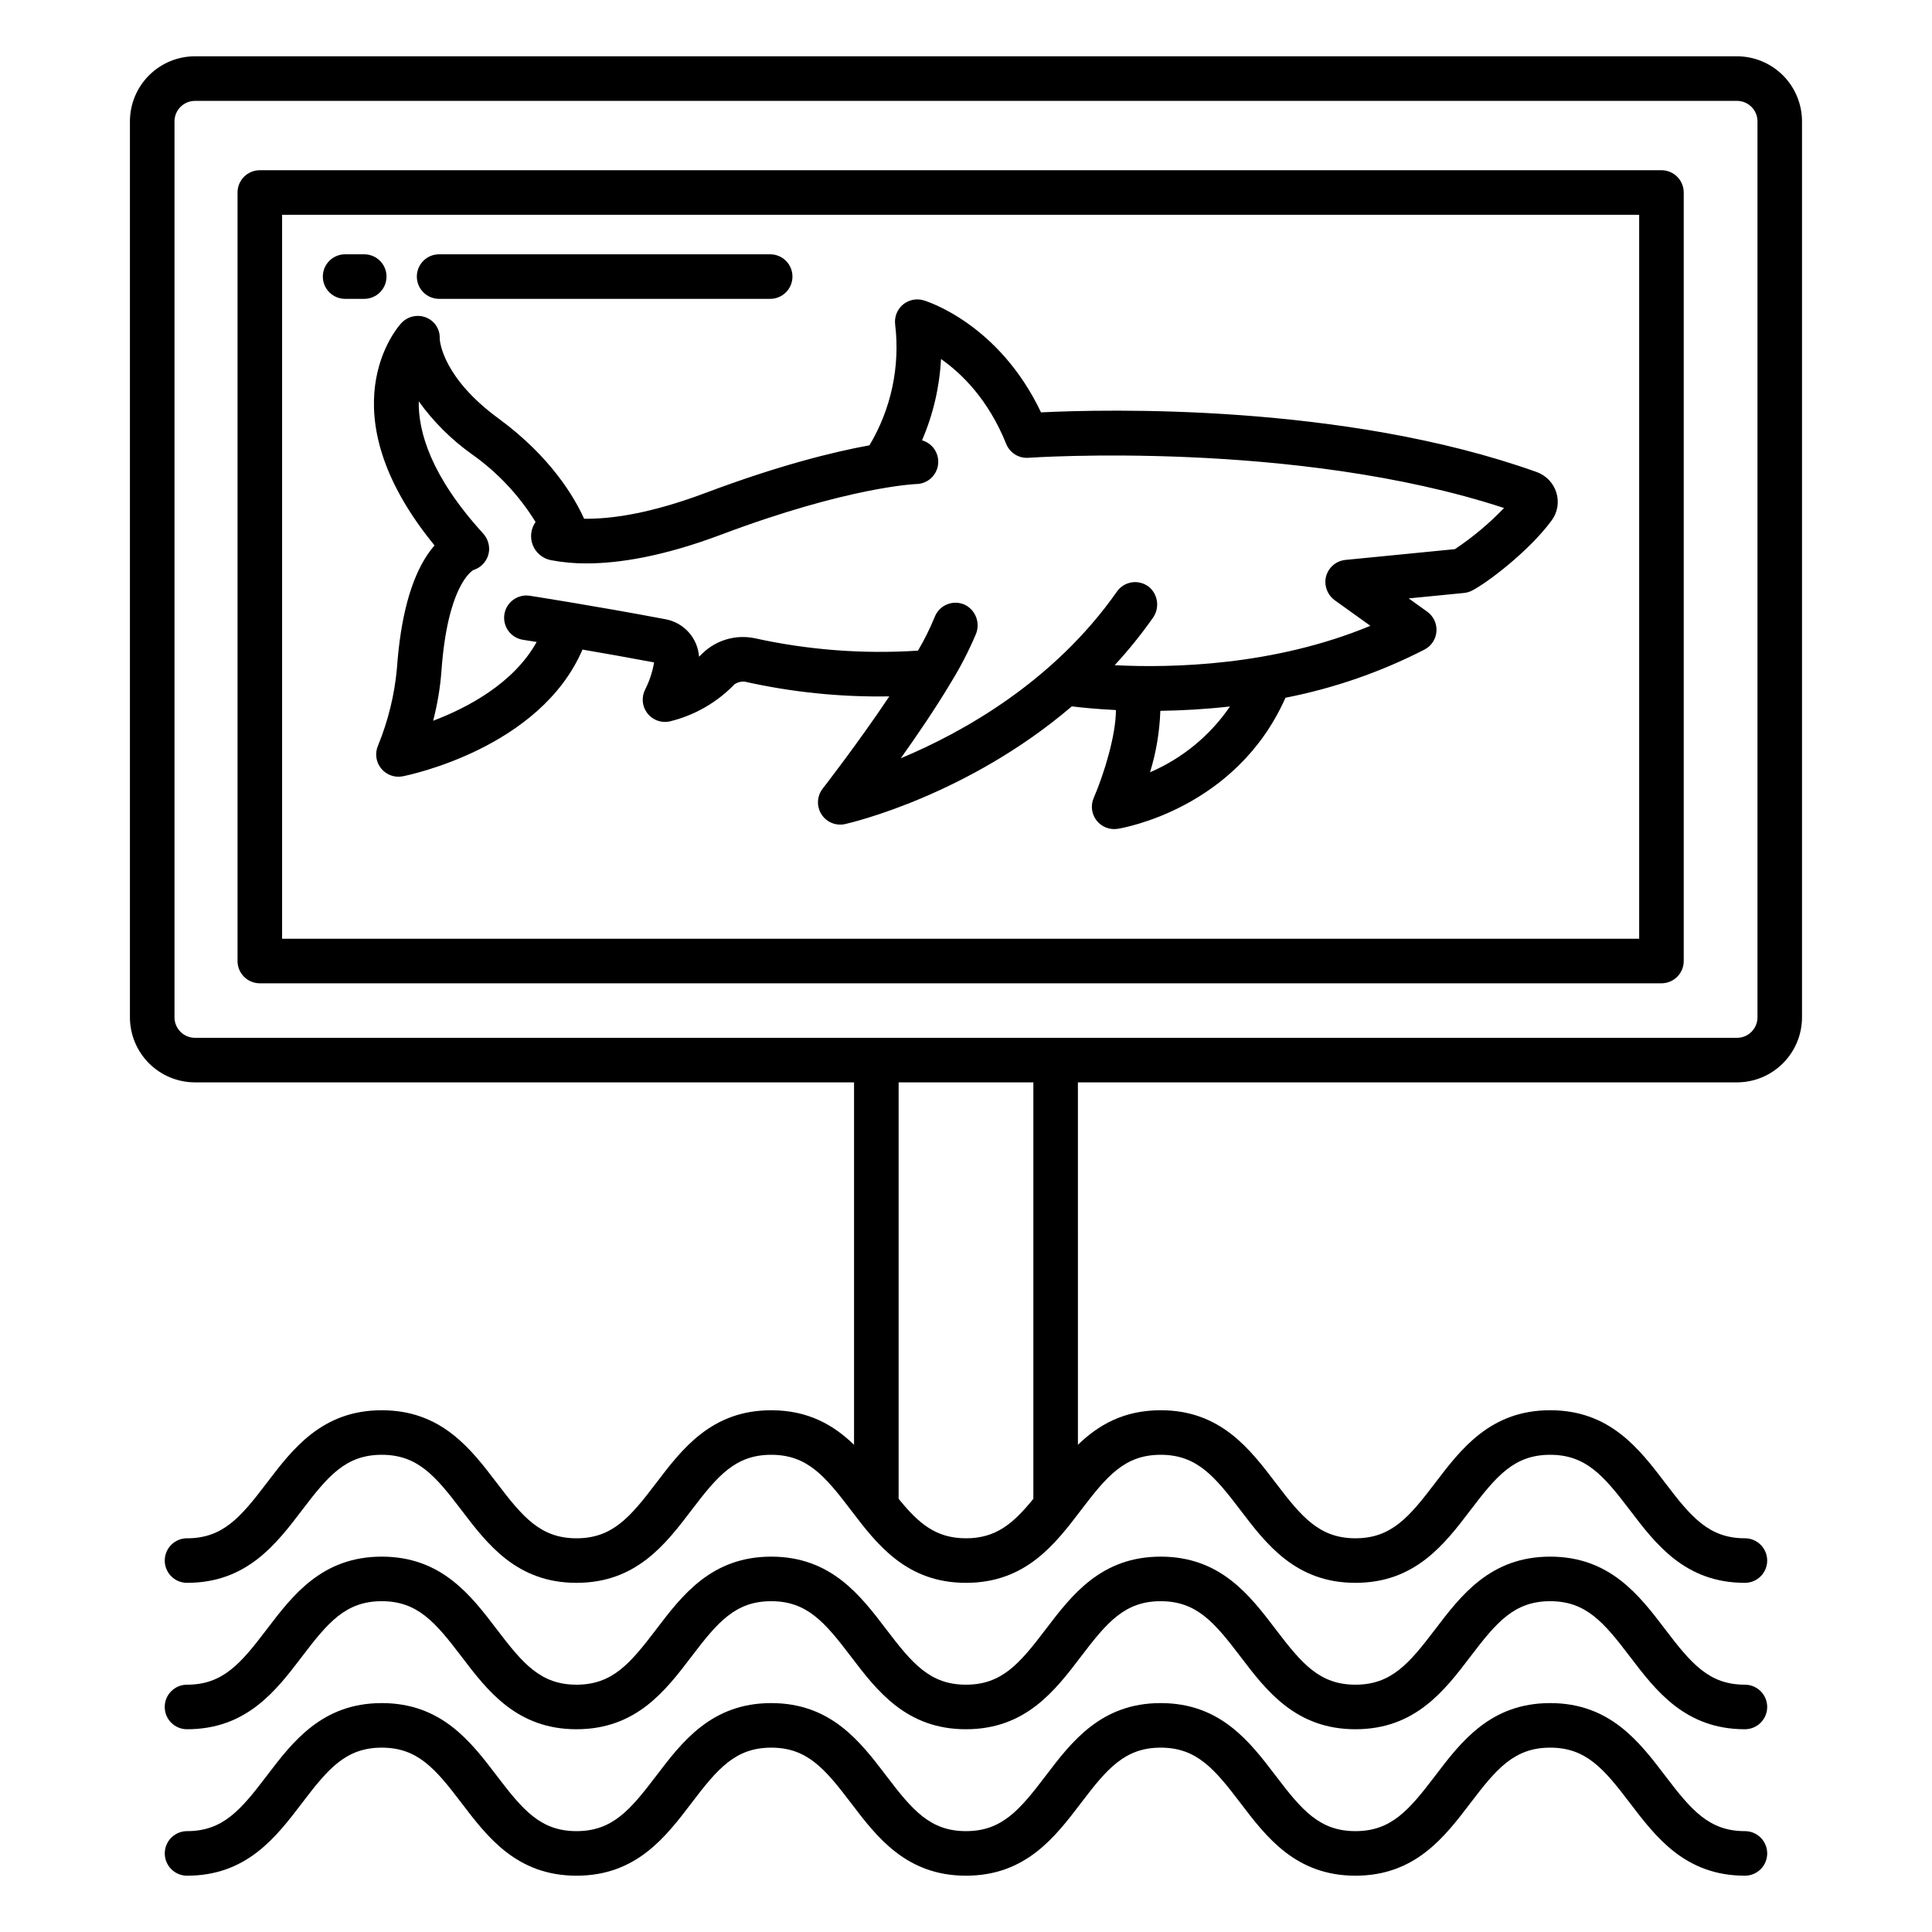
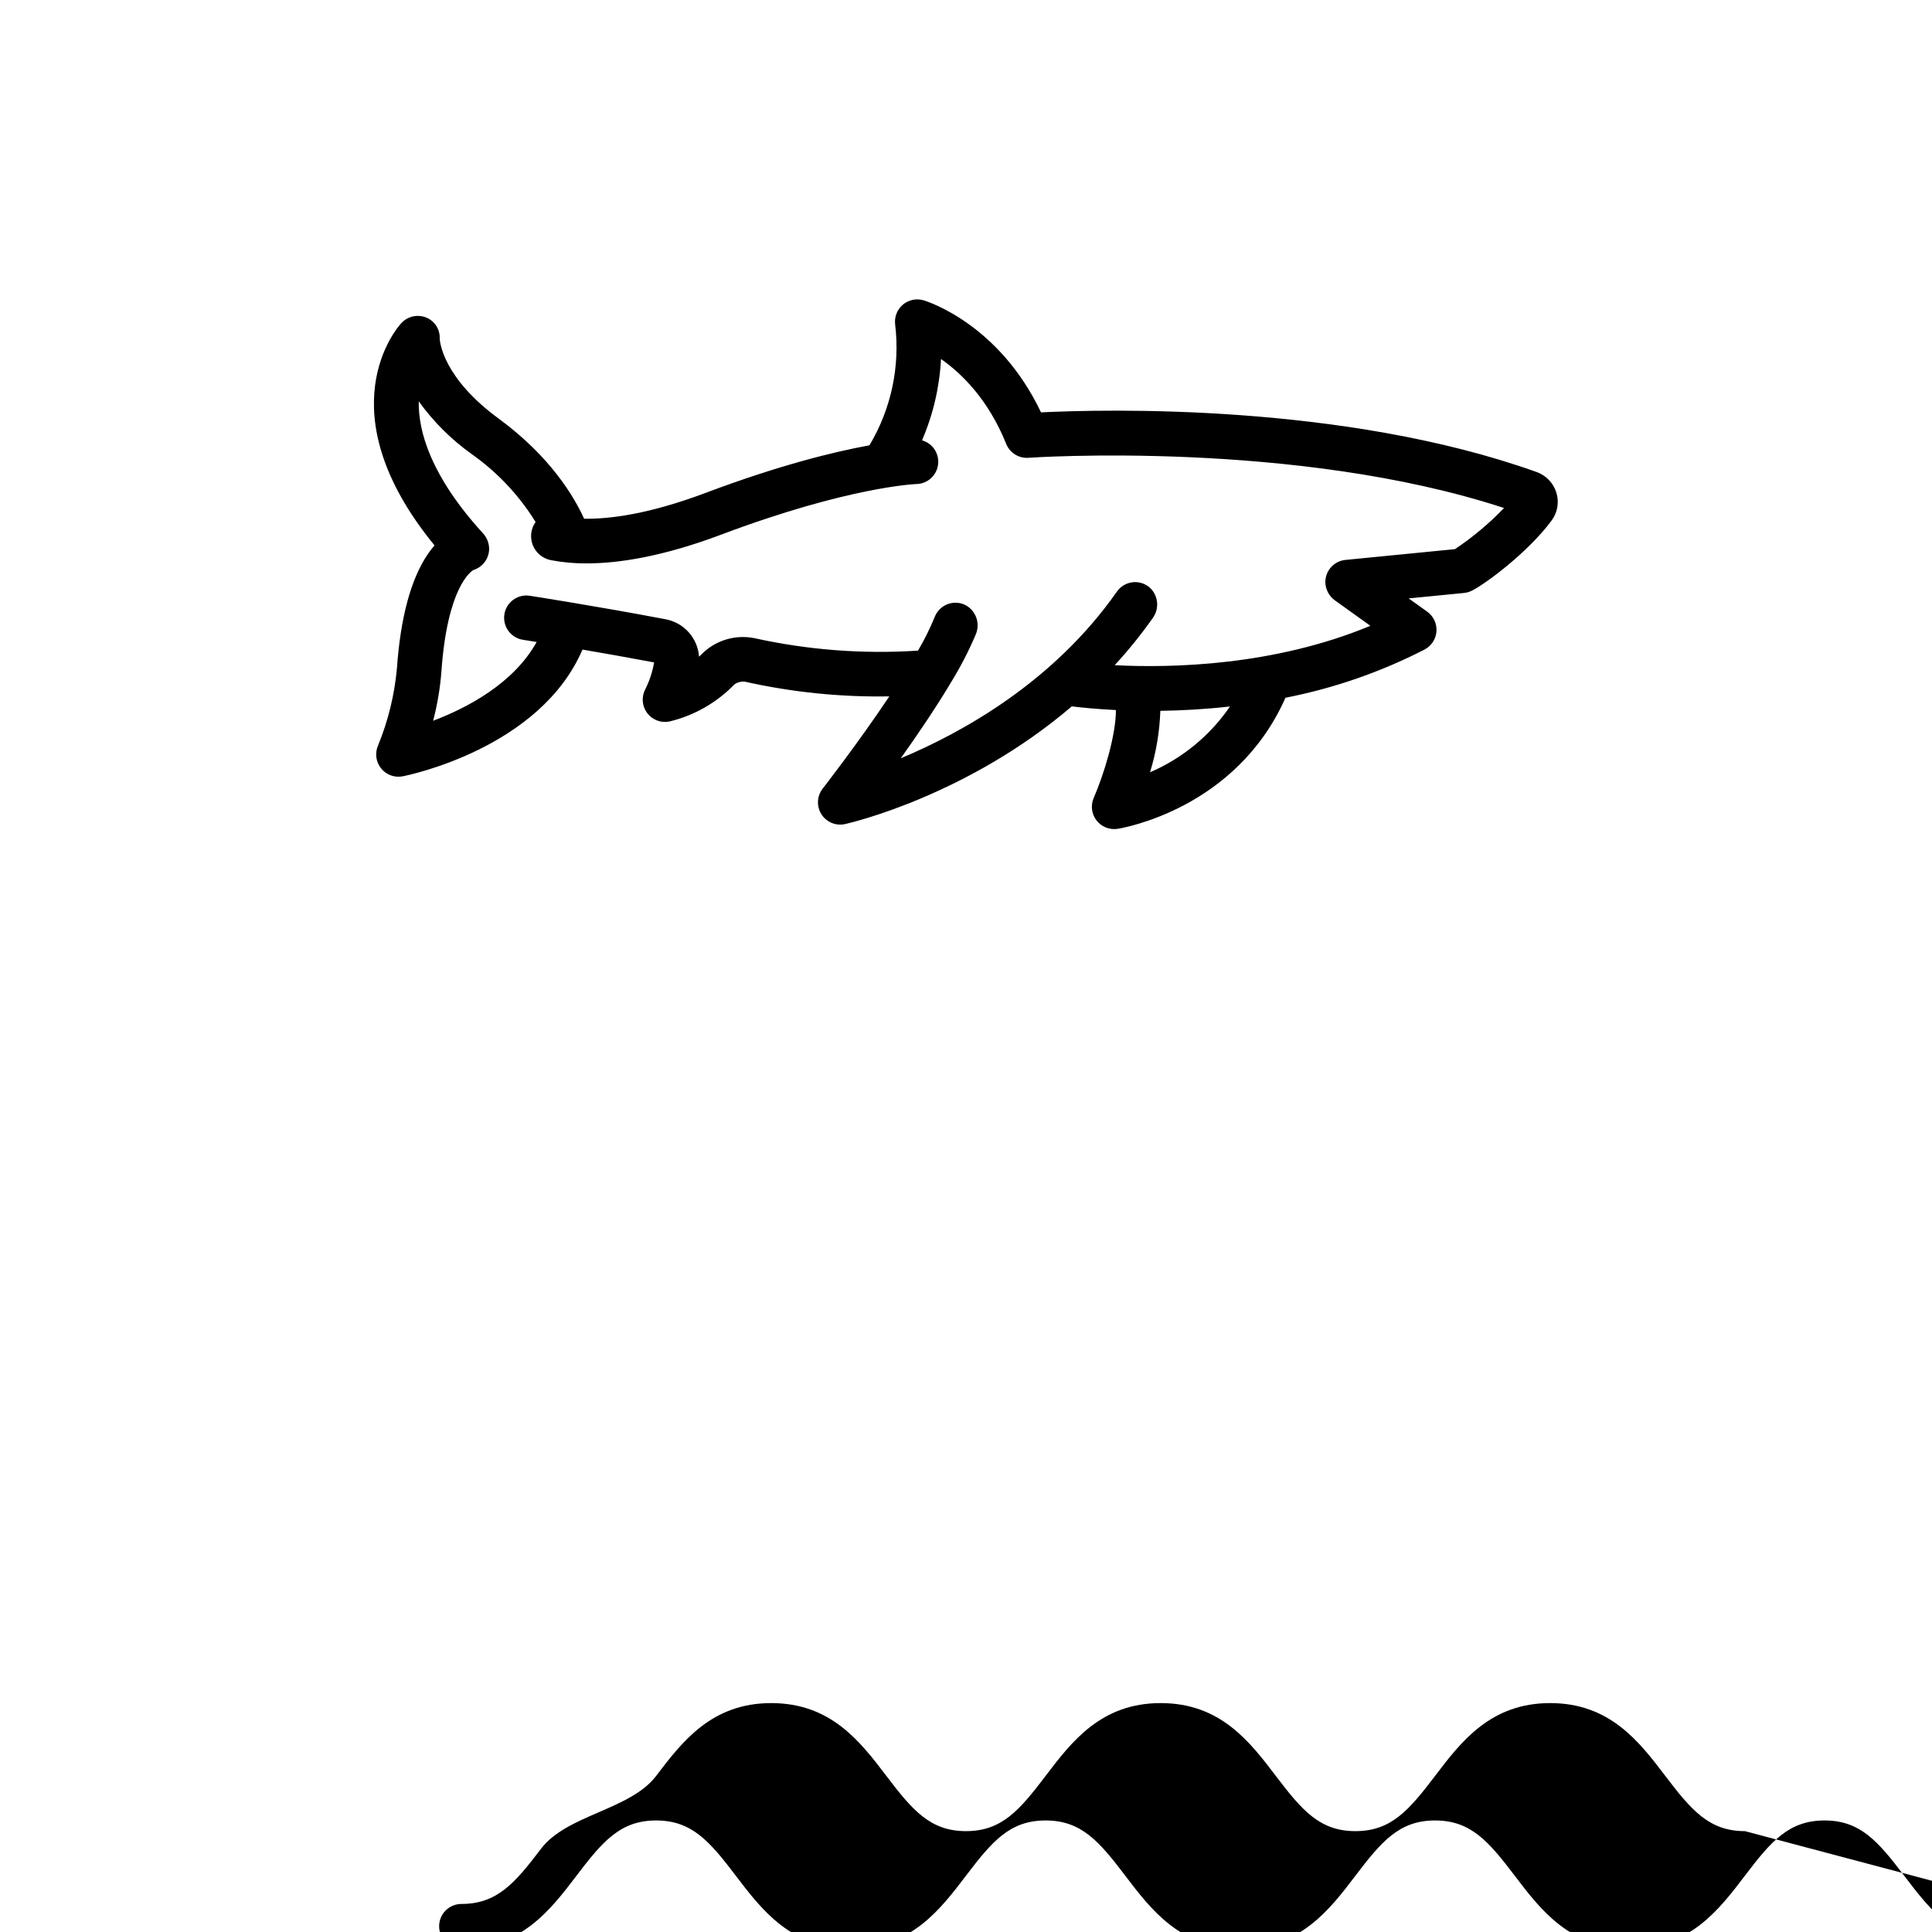
<svg xmlns="http://www.w3.org/2000/svg" fill="#000000" width="800px" height="800px" version="1.1" viewBox="144 144 512 512">
  <g>
-     <path d="m606.42 590.46c-9.492 0-14.203-5.562-21.102-14.637-6.879-9.043-14.676-19.297-30.504-19.297s-23.625 10.25-30.504 19.297c-6.902 9.074-11.609 14.637-21.105 14.637-9.492 0-14.203-5.562-21.102-14.637-6.879-9.043-14.672-19.297-30.504-19.297-15.832 0-23.625 10.25-30.504 19.297-6.898 9.074-11.609 14.637-21.102 14.637-9.492 0-14.203-5.562-21.102-14.637-6.879-9.043-14.676-19.297-30.504-19.297s-23.625 10.25-30.504 19.297c-6.898 9.074-11.609 14.637-21.102 14.637-9.492 0-14.203-5.562-21.102-14.637-6.879-9.043-14.676-19.297-30.504-19.297-15.828 0-23.625 10.25-30.504 19.297-6.898 9.074-11.609 14.637-21.102 14.637h-0.008c-3.262 0-5.906 2.644-5.906 5.906 0 3.258 2.644 5.902 5.906 5.902 15.828 0 23.625-10.25 30.504-19.297 6.898-9.074 11.609-14.637 21.102-14.637s14.203 5.562 21.105 14.637c6.879 9.047 14.672 19.297 30.504 19.297s23.625-10.25 30.504-19.297c6.898-9.074 11.609-14.637 21.102-14.637 9.492 0 14.203 5.562 21.105 14.637 6.879 9.047 14.672 19.297 30.504 19.297 15.832 0 23.625-10.25 30.504-19.297 6.898-9.074 11.609-14.637 21.102-14.637 9.492 0 14.203 5.562 21.102 14.637 6.879 9.047 14.672 19.297 30.504 19.297s23.625-10.25 30.504-19.297c6.898-9.074 11.609-14.637 21.102-14.637s14.203 5.562 21.102 14.637c6.879 9.047 14.676 19.297 30.504 19.297h0.004c3.262 0 5.906-2.644 5.906-5.902 0-3.262-2.644-5.906-5.906-5.906z" />
-     <path d="m606.42 629.27c-9.492 0-14.203-5.562-21.102-14.637-6.879-9.047-14.676-19.297-30.504-19.297s-23.625 10.25-30.504 19.297c-6.902 9.074-11.609 14.637-21.105 14.637-9.492 0-14.203-5.562-21.102-14.637-6.879-9.047-14.672-19.297-30.504-19.297-15.832 0-23.625 10.25-30.504 19.297-6.894 9.078-11.605 14.637-21.098 14.637s-14.203-5.562-21.102-14.637c-6.879-9.047-14.676-19.297-30.504-19.297s-23.625 10.25-30.504 19.297c-6.898 9.074-11.609 14.637-21.102 14.637-9.492 0-14.203-5.562-21.102-14.637-6.879-9.047-14.676-19.297-30.504-19.297s-23.625 10.25-30.504 19.297c-6.902 9.078-11.613 14.637-21.105 14.637-3.258 0-5.902 2.644-5.902 5.906s2.644 5.902 5.902 5.902c15.828 0 23.625-10.25 30.504-19.297 6.898-9.074 11.609-14.637 21.102-14.637 9.492 0 14.203 5.562 21.105 14.637 6.879 9.043 14.672 19.297 30.504 19.297 15.832 0 23.625-10.25 30.504-19.297 6.898-9.074 11.609-14.637 21.102-14.637 9.492 0 14.203 5.562 21.105 14.637 6.875 9.047 14.672 19.297 30.5 19.297s23.625-10.25 30.504-19.297c6.898-9.074 11.609-14.637 21.102-14.637 9.492 0 14.203 5.562 21.102 14.637 6.879 9.043 14.672 19.297 30.504 19.297 15.832 0 23.625-10.25 30.504-19.297 6.898-9.074 11.609-14.637 21.102-14.637 9.492 0 14.203 5.562 21.102 14.637 6.879 9.043 14.676 19.297 30.504 19.297h0.004c3.262 0 5.902-2.641 5.902-5.902s-2.641-5.906-5.902-5.906z" />
-     <path d="m604.32 158.92h-408.65c-4.57 0.004-8.953 1.82-12.184 5.055-3.231 3.231-5.047 7.609-5.055 12.18v237.45c0.008 4.57 1.824 8.949 5.055 12.184 3.231 3.231 7.613 5.047 12.184 5.051h174.66v96.051c-5.344-5.188-12.086-9.16-21.941-9.16-15.828 0-23.625 10.25-30.504 19.297-6.898 9.074-11.609 14.637-21.102 14.637-9.492 0-14.203-5.562-21.102-14.637-6.879-9.047-14.676-19.297-30.504-19.297s-23.625 10.25-30.504 19.297c-6.898 9.074-11.609 14.637-21.102 14.637l-0.008-0.004c-3.258 0-5.902 2.644-5.902 5.902 0 3.262 2.644 5.906 5.902 5.906 15.828 0 23.625-10.25 30.504-19.297 6.898-9.074 11.609-14.637 21.102-14.637 9.492 0 14.203 5.562 21.105 14.637 6.879 9.043 14.672 19.297 30.504 19.297 15.832 0 23.625-10.25 30.504-19.297 6.898-9.074 11.609-14.637 21.102-14.637 9.496 0.004 14.203 5.566 21.105 14.637 6.879 9.043 14.672 19.297 30.504 19.297s23.625-10.25 30.504-19.297c6.898-9.074 11.609-14.637 21.102-14.637 9.492 0 14.203 5.562 21.102 14.637 6.879 9.043 14.672 19.297 30.504 19.297 15.832 0 23.625-10.25 30.504-19.297 6.898-9.074 11.609-14.637 21.102-14.637 9.492 0 14.203 5.562 21.102 14.637 6.879 9.043 14.676 19.297 30.504 19.297h0.004c3.262 0 5.902-2.644 5.902-5.906 0-3.258-2.641-5.902-5.902-5.902-9.492 0-14.203-5.562-21.102-14.637-6.879-9.047-14.676-19.297-30.504-19.297-15.828 0-23.625 10.25-30.504 19.297-6.902 9.074-11.609 14.637-21.105 14.637-9.492 0-14.203-5.562-21.102-14.637-6.879-9.047-14.672-19.297-30.504-19.297-9.859 0-16.602 3.977-21.941 9.16l-0.004-96.047h174.66c4.57-0.004 8.949-1.82 12.18-5.055 3.234-3.231 5.051-7.609 5.055-12.18v-237.45c-0.004-4.566-1.82-8.949-5.051-12.18-3.231-3.231-7.613-5.051-12.18-5.055zm-186.47 382.28c-5.324 6.57-9.918 10.465-17.852 10.465s-12.531-3.894-17.852-10.469v-110.35h35.703zm191.9-127.59c-0.004 2.996-2.43 5.426-5.426 5.426h-408.65c-2.996 0-5.426-2.43-5.43-5.426v-237.45c0.004-2.996 2.434-5.422 5.43-5.426h408.65c2.996 0.004 5.422 2.43 5.426 5.426z" />
-     <path d="m584.3 189.11h-371.45c-3.258 0-5.902 2.644-5.902 5.902v203.67c0 3.258 2.644 5.902 5.902 5.902h371.45c3.262 0 5.906-2.644 5.906-5.902v-203.67c0-3.258-2.644-5.902-5.906-5.902zm-5.902 203.67h-359.64v-191.86h359.64z" />
+     <path d="m606.42 629.27c-9.492 0-14.203-5.562-21.102-14.637-6.879-9.047-14.676-19.297-30.504-19.297s-23.625 10.25-30.504 19.297c-6.902 9.074-11.609 14.637-21.105 14.637-9.492 0-14.203-5.562-21.102-14.637-6.879-9.047-14.672-19.297-30.504-19.297-15.832 0-23.625 10.25-30.504 19.297-6.894 9.078-11.605 14.637-21.098 14.637s-14.203-5.562-21.102-14.637c-6.879-9.047-14.676-19.297-30.504-19.297s-23.625 10.25-30.504 19.297s-23.625 10.25-30.504 19.297c-6.902 9.078-11.613 14.637-21.105 14.637-3.258 0-5.902 2.644-5.902 5.906s2.644 5.902 5.902 5.902c15.828 0 23.625-10.25 30.504-19.297 6.898-9.074 11.609-14.637 21.102-14.637 9.492 0 14.203 5.562 21.105 14.637 6.879 9.043 14.672 19.297 30.504 19.297 15.832 0 23.625-10.25 30.504-19.297 6.898-9.074 11.609-14.637 21.102-14.637 9.492 0 14.203 5.562 21.105 14.637 6.875 9.047 14.672 19.297 30.5 19.297s23.625-10.25 30.504-19.297c6.898-9.074 11.609-14.637 21.102-14.637 9.492 0 14.203 5.562 21.102 14.637 6.879 9.043 14.672 19.297 30.504 19.297 15.832 0 23.625-10.25 30.504-19.297 6.898-9.074 11.609-14.637 21.102-14.637 9.492 0 14.203 5.562 21.102 14.637 6.879 9.043 14.676 19.297 30.504 19.297h0.004c3.262 0 5.902-2.641 5.902-5.902s-2.641-5.906-5.902-5.906z" />
    <path d="m259.15 288.54c-0.672 0.773-1.297 1.59-1.867 2.445-4.43 6.582-7.156 16.742-8.098 30.199-0.645 7.004-2.328 13.871-4.996 20.379-0.883 2.012-0.578 4.348 0.797 6.062s3.586 2.527 5.742 2.106c1.566-0.309 36.383-7.426 47.637-33.586 5.621 0.961 12.234 2.129 18.977 3.402v0.004c-0.422 2.473-1.207 4.871-2.336 7.117-1.059 2.016-0.867 4.461 0.496 6.285 1.363 1.824 3.656 2.699 5.887 2.254 6.582-1.574 12.578-5 17.277-9.871 0.77-0.52 1.688-0.77 2.613-0.711 12.602 2.832 25.492 4.148 38.402 3.922-8.312 12.434-17.516 24.258-17.66 24.449-1.535 1.969-1.668 4.688-0.332 6.797 1.336 2.106 3.856 3.144 6.289 2.594 1.641-0.371 32.414-7.578 60.066-31.191 2.504 0.309 6.519 0.723 11.688 0.977 0 6.629-3.113 16.883-5.887 23.297-0.855 1.977-0.566 4.262 0.75 5.961 1.32 1.703 3.461 2.551 5.59 2.219 1.32-0.207 31.434-5.289 44.477-34.734v-0.004c12.828-2.504 25.234-6.809 36.863-12.777 1.816-0.949 3.012-2.773 3.152-4.82 0.145-2.043-0.781-4.016-2.449-5.211l-4.91-3.519 14.656-1.441c0.727-0.074 1.438-0.277 2.094-0.609 4.027-2.043 15.133-10.457 21.129-18.598 1.574-2.121 2.039-4.863 1.258-7.383-0.785-2.539-2.715-4.559-5.215-5.457-51.125-18.285-114.5-16.645-131.36-15.812-11.176-23.531-30.266-29.441-31.113-29.695h-0.004c-1.914-0.57-3.988-0.129-5.508 1.164-1.52 1.297-2.281 3.273-2.027 5.254 1.336 11.129-1.062 22.387-6.812 32.008-9.277 1.691-23.797 5.223-43.449 12.617-14.812 5.574-25.262 6.945-32.172 6.84-2.586-5.727-8.867-16.445-22.668-26.555-14.613-10.707-15.547-20.172-15.602-21.168l0.004 0.004c0.121-2.445-1.324-4.695-3.598-5.606-2.332-0.93-5-0.297-6.664 1.586-0.887 0.961-20.363 23.062 8.887 58.809zm189.62 60.121c1.629-5.281 2.543-10.758 2.731-16.285 5.586-0.074 11.816-0.406 18.457-1.152-5.266 7.703-12.613 13.75-21.188 17.438zm-193.8-98.312c3.91 5.453 8.703 10.215 14.18 14.094 6.734 4.777 12.441 10.859 16.781 17.891-1.27 1.797-1.543 4.117-0.723 6.16 0.82 2.043 2.621 3.531 4.781 3.953 3.117 0.594 6.285 0.883 9.457 0.859 8.461 0 20.141-1.777 35.676-7.625 33.855-12.738 51.594-13.406 51.75-13.406 2.926-0.062 5.359-2.258 5.727-5.16 0.371-2.898-1.441-5.633-4.254-6.426 2.945-6.824 4.648-14.121 5.031-21.547 5.445 3.805 12.516 10.676 17.277 22.496 0.953 2.383 3.344 3.871 5.902 3.68 0.723-0.051 70.742-4.816 126.03 13.309-3.93 4.094-8.293 7.75-13.012 10.902l-29.016 2.856c-2.953 0.289-5.231 2.723-5.328 5.688-0.035 2.023 0.945 3.93 2.606 5.086l9.328 6.684c-25.52 10.602-52.547 11.219-67.758 10.441h-0.004c3.625-3.934 6.988-8.094 10.07-12.465 1.859-2.523 1.504-6.047-0.82-8.148-1.266-1.074-2.93-1.57-4.578-1.359-1.645 0.211-3.129 1.109-4.082 2.469-16.793 23.973-41.031 37.383-57.281 44.172 4.277-6.004 9.055-13.02 13.016-19.617 0.125-0.184 0.238-0.375 0.34-0.574 2.5-4.059 4.688-8.301 6.543-12.691 1.219-2.926-0.008-6.297-2.82-7.75-1.484-0.723-3.207-0.789-4.742-0.184-1.539 0.605-2.75 1.828-3.344 3.371-1.262 3.074-2.738 6.055-4.43 8.918-14.52 0.949-29.098-0.16-43.309-3.297-4.981-1.016-10.141 0.484-13.797 4.016-0.301 0.312-0.602 0.609-0.91 0.891h-0.004c-0.352-4.941-4-9.023-8.875-9.926-18.262-3.469-35.844-6.207-36.016-6.231h0.004c-3.211-0.477-6.207 1.727-6.703 4.934-0.496 3.207 1.688 6.215 4.891 6.734 0.047 0.008 1.383 0.215 3.664 0.582-6.133 11.062-18.523 17.504-27.441 20.883h0.004c1.117-4.262 1.852-8.613 2.191-13.008 1.566-22.395 7.828-26.574 8.496-26.953 2.449-0.762 4.129-3.012 4.16-5.578-0.012-1.566-0.617-3.07-1.695-4.203-13.75-15.113-17.105-26.871-16.965-34.918z" />
-     <path d="m260.37 223.2h87.738c3.258 0 5.902-2.644 5.902-5.906s-2.644-5.902-5.902-5.902h-87.738c-3.258 0-5.902 2.641-5.902 5.902s2.644 5.906 5.902 5.906z" />
-     <path d="m235.46 223.2h5.062c3.262 0 5.906-2.644 5.906-5.906s-2.644-5.902-5.906-5.902h-5.062c-3.262 0-5.906 2.641-5.906 5.902s2.644 5.906 5.906 5.906z" />
  </g>
</svg>